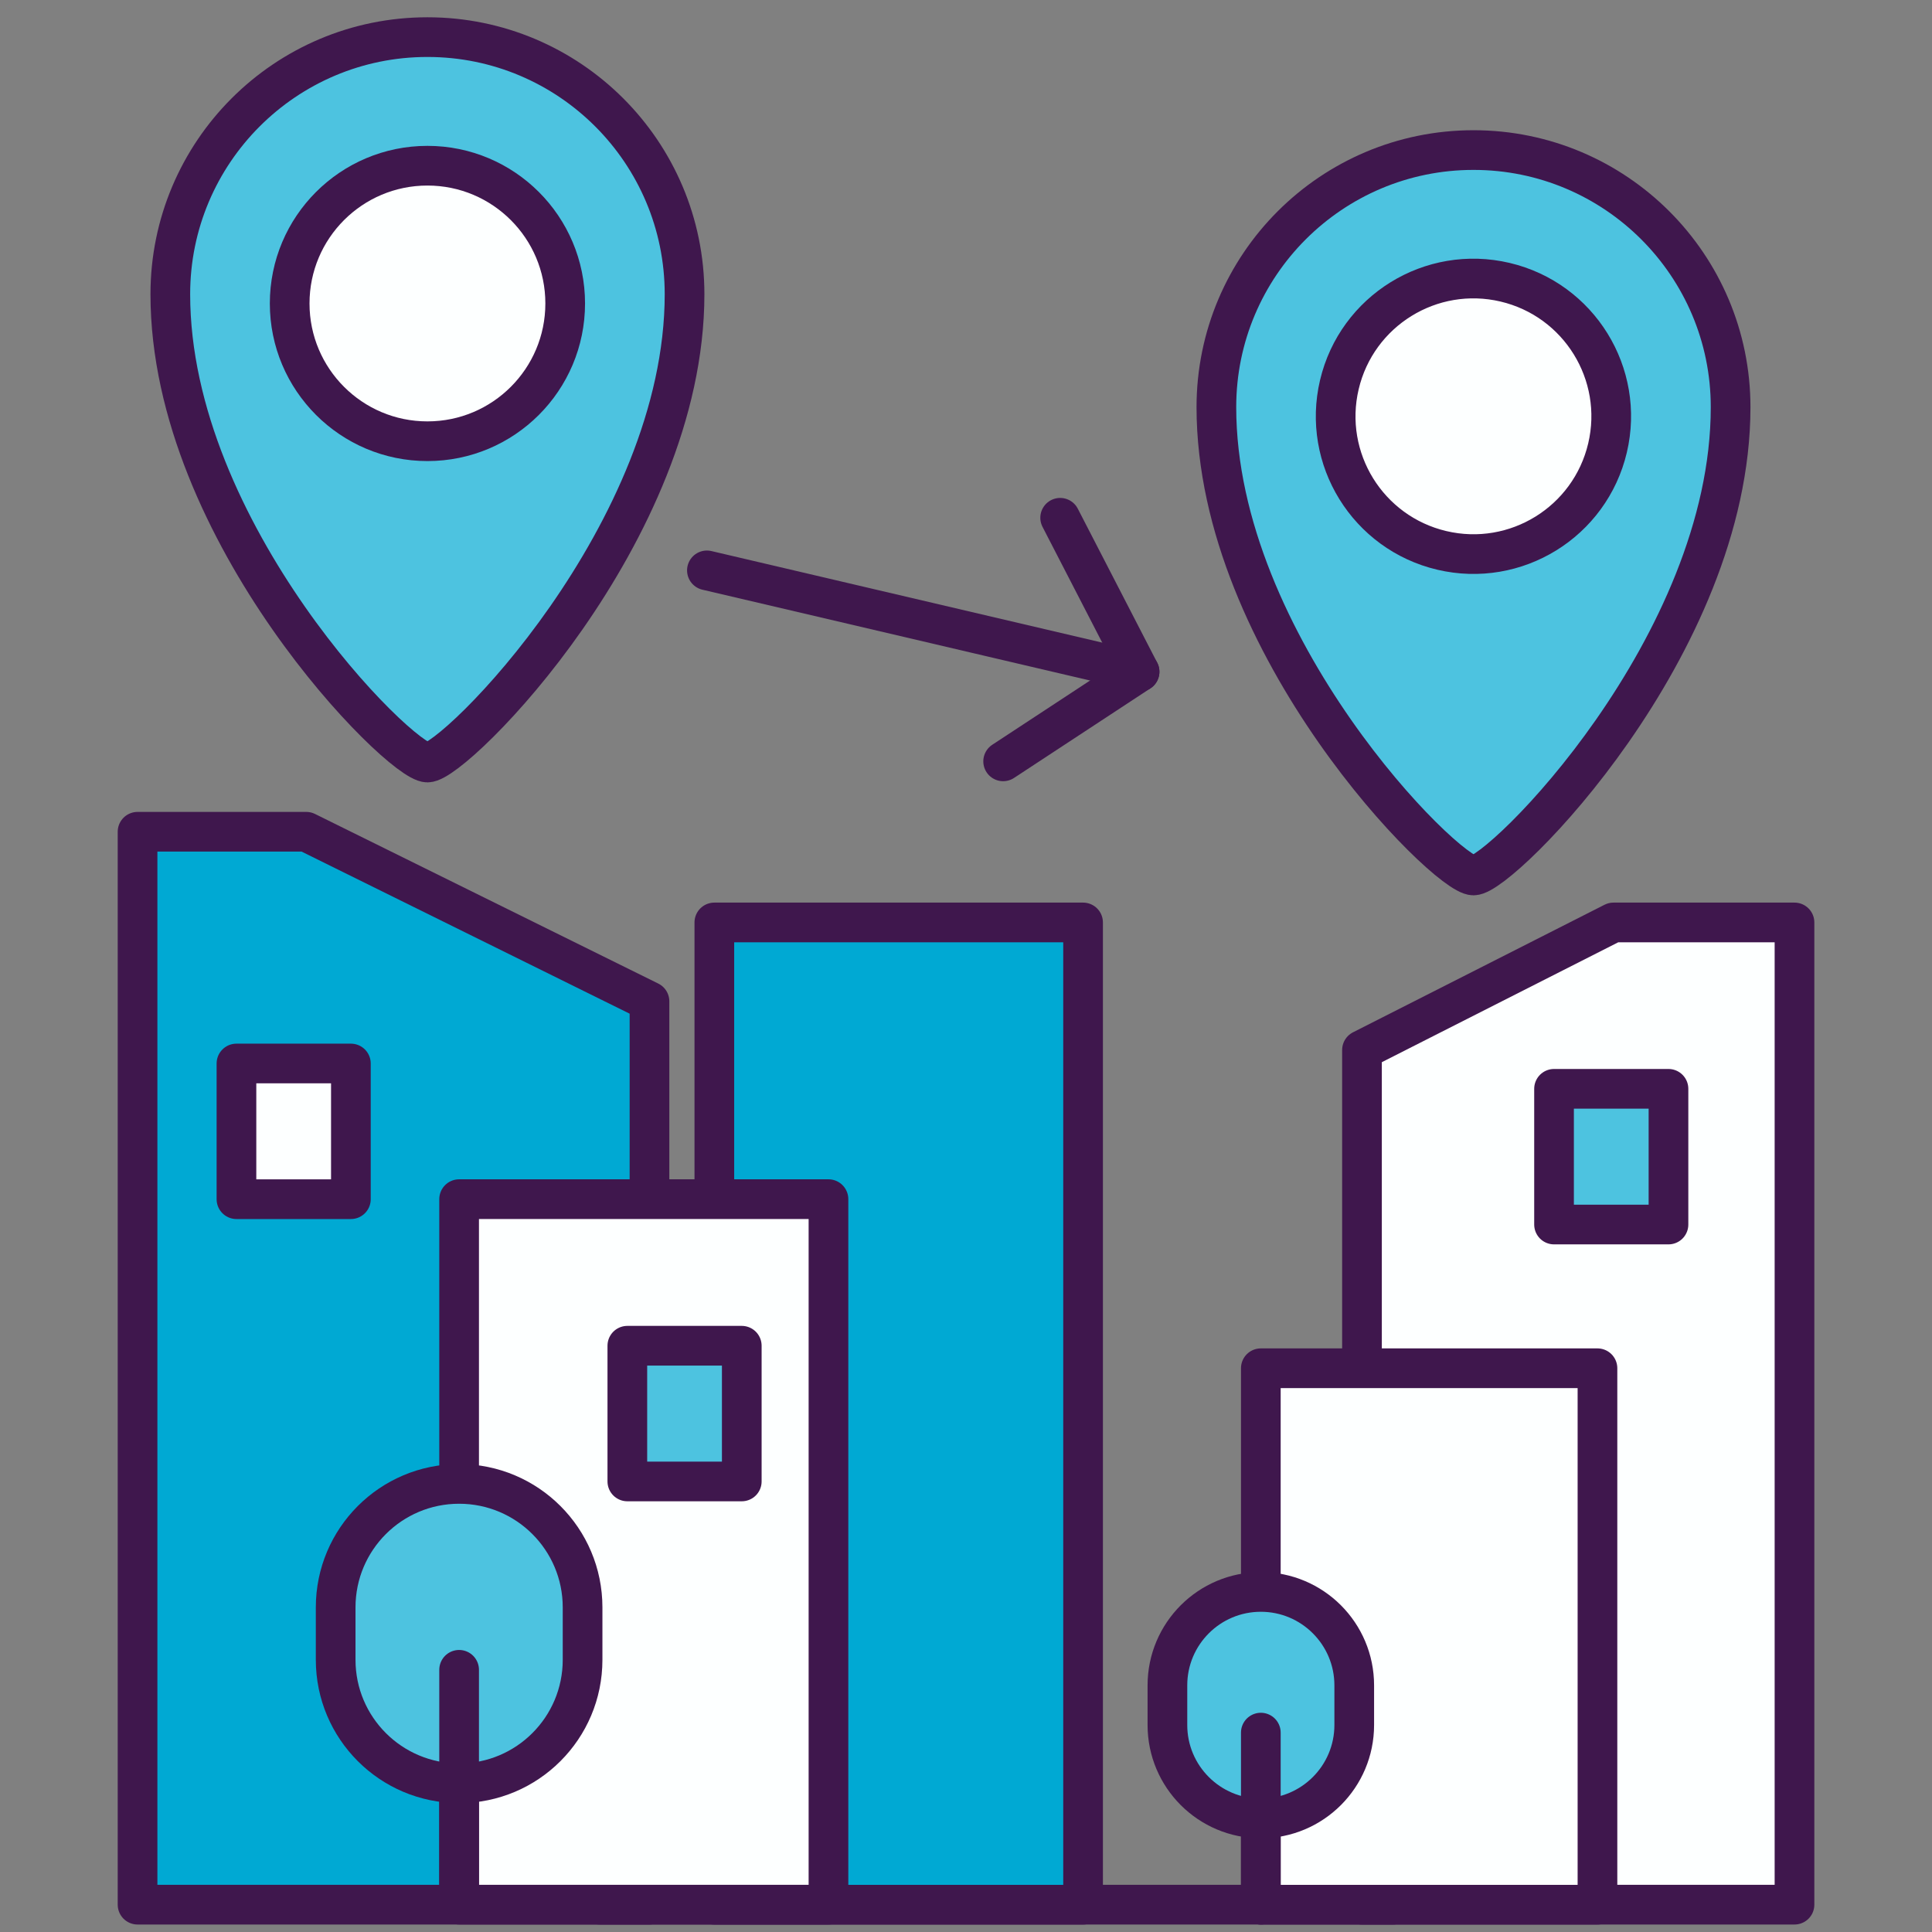
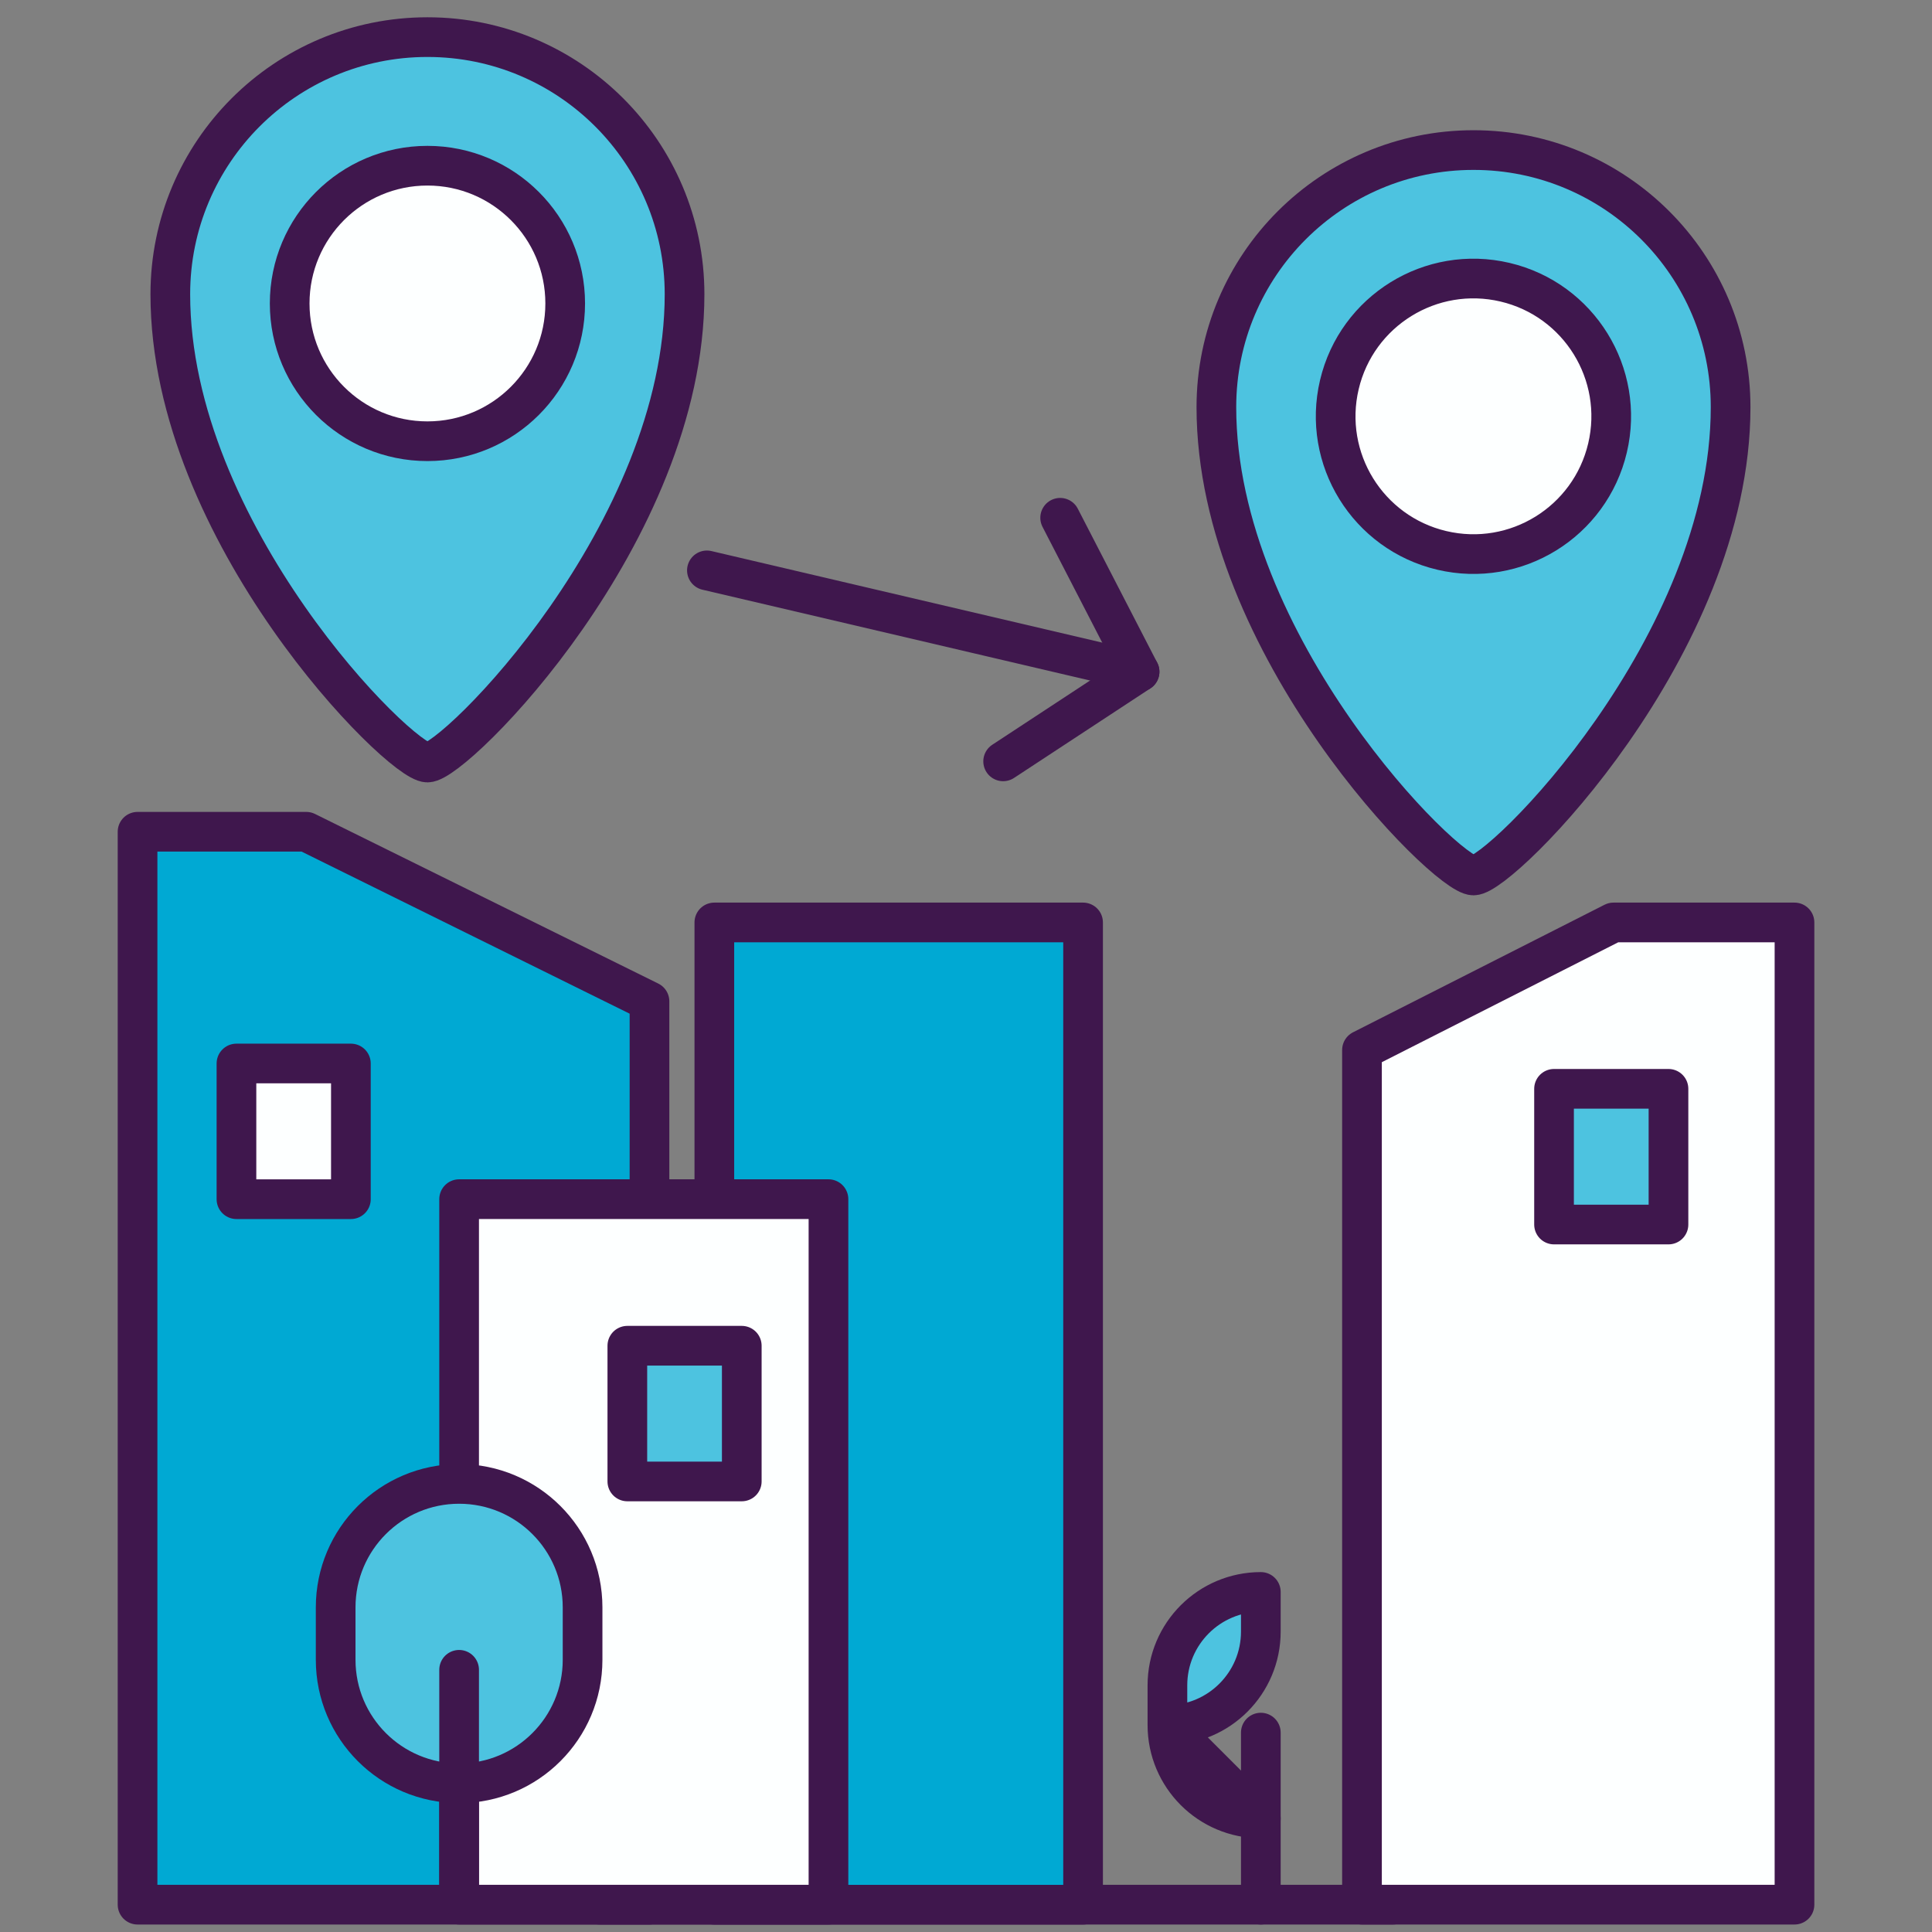
<svg xmlns="http://www.w3.org/2000/svg" id="_Ñëîé_1" data-name="Ñëîé 1" viewBox="0 0 376.83 376.83">
  <rect x="0" y="0" width="376.83" height="376.83" fill="#808080" stroke="none" />
  <defs>
    <style>
      .cls-1 {
        fill: #7ffac3;
      }

      .cls-1, .cls-2, .cls-3, .cls-4, .cls-5 {
        stroke: #3f174d;
        stroke-linecap: round;
        stroke-linejoin: round;
        stroke-width: 7.74px;
      }

      .cls-2 {
        fill: #fdffff;
      }

      .cls-3 {
        fill: #00a9d3;
      }

      .cls-4 {
        fill: none;
      }

      .cls-5 {
        fill: #4dc3e0;
      }
    </style>
  </defs>
  <line class="cls-4" x1="116.96" y1="371.5" x2="271.69" y2="371.5" />
  <g>
    <polygon class="cls-3" points="126.68 371.5 26.83 371.5 26.83 162.23 59.73 162.23 126.68 195.31 126.68 371.5" />
    <rect class="cls-3" x="139.33" y="179.92" width="71.92" height="191.59" />
    <polygon class="cls-2" points="350.01 371.5 265.65 371.5 265.65 204.8 314.71 179.92 350.01 179.92 350.01 371.5" />
    <rect class="cls-2" x="89.55" y="233.89" width="72.04" height="137.61" />
-     <rect class="cls-2" x="245.92" y="266.87" width="65.66" height="104.64" />
    <g>
      <path class="cls-5" d="M133.52,57.39c0,46.57-44.78,91.34-50.15,91.34s-50.15-44.78-50.15-91.34c0-27.7,22.45-50.15,50.15-50.15s50.15,22.45,50.15,50.15Z" />
      <circle class="cls-2" cx="83.37" cy="59.19" r="26.87" />
    </g>
    <g>
      <path class="cls-5" d="M337.55,79.42c0,46.57-44.78,91.34-50.15,91.34s-50.15-44.78-50.15-91.34c0-27.7,22.45-50.15,50.15-50.15s50.15,22.45,50.15,50.15Z" />
      <circle class="cls-2" cx="287.41" cy="81.21" r="26.87" transform="translate(142.33 342.27) rotate(-76.72)" />
    </g>
    <g>
      <line class="cls-1" x1="137.88" y1="111.25" x2="222.27" y2="131.02" />
      <polyline class="cls-4" points="206.78 100.99 222.27 131.02 195.66 148.5" />
    </g>
-     <path class="cls-5" d="M245.92,354.68h0c-10.06,0-18.22-8.16-18.22-18.22v-7.74c0-10.06,8.16-18.22,18.22-18.22h0c10.06,0,18.22,8.16,18.22,18.22v7.74c0,10.06-8.16,18.22-18.22,18.22Z" />
+     <path class="cls-5" d="M245.92,354.68h0c-10.06,0-18.22-8.16-18.22-18.22v-7.74c0-10.06,8.16-18.22,18.22-18.22h0v7.74c0,10.06-8.16,18.22-18.22,18.22Z" />
    <line class="cls-2" x1="245.92" y1="371.5" x2="245.92" y2="337.94" />
    <path class="cls-5" d="M89.55,347.82h0c-13.3,0-24.08-10.78-24.08-24.08v-10.23c0-13.3,10.78-24.08,24.08-24.08h0c13.3,0,24.08,10.78,24.08,24.08v10.23c0,13.3-10.78,24.08-24.08,24.08Z" />
    <line class="cls-2" x1="89.55" y1="370.05" x2="89.55" y2="325.69" />
    <rect class="cls-2" x="46.12" y="207.43" width="22.32" height="26.47" />
    <rect class="cls-5" x="122.36" y="262.48" width="22.32" height="26.47" />
    <rect class="cls-5" x="303.11" y="212.37" width="22.32" height="26.47" />
  </g>
</svg>